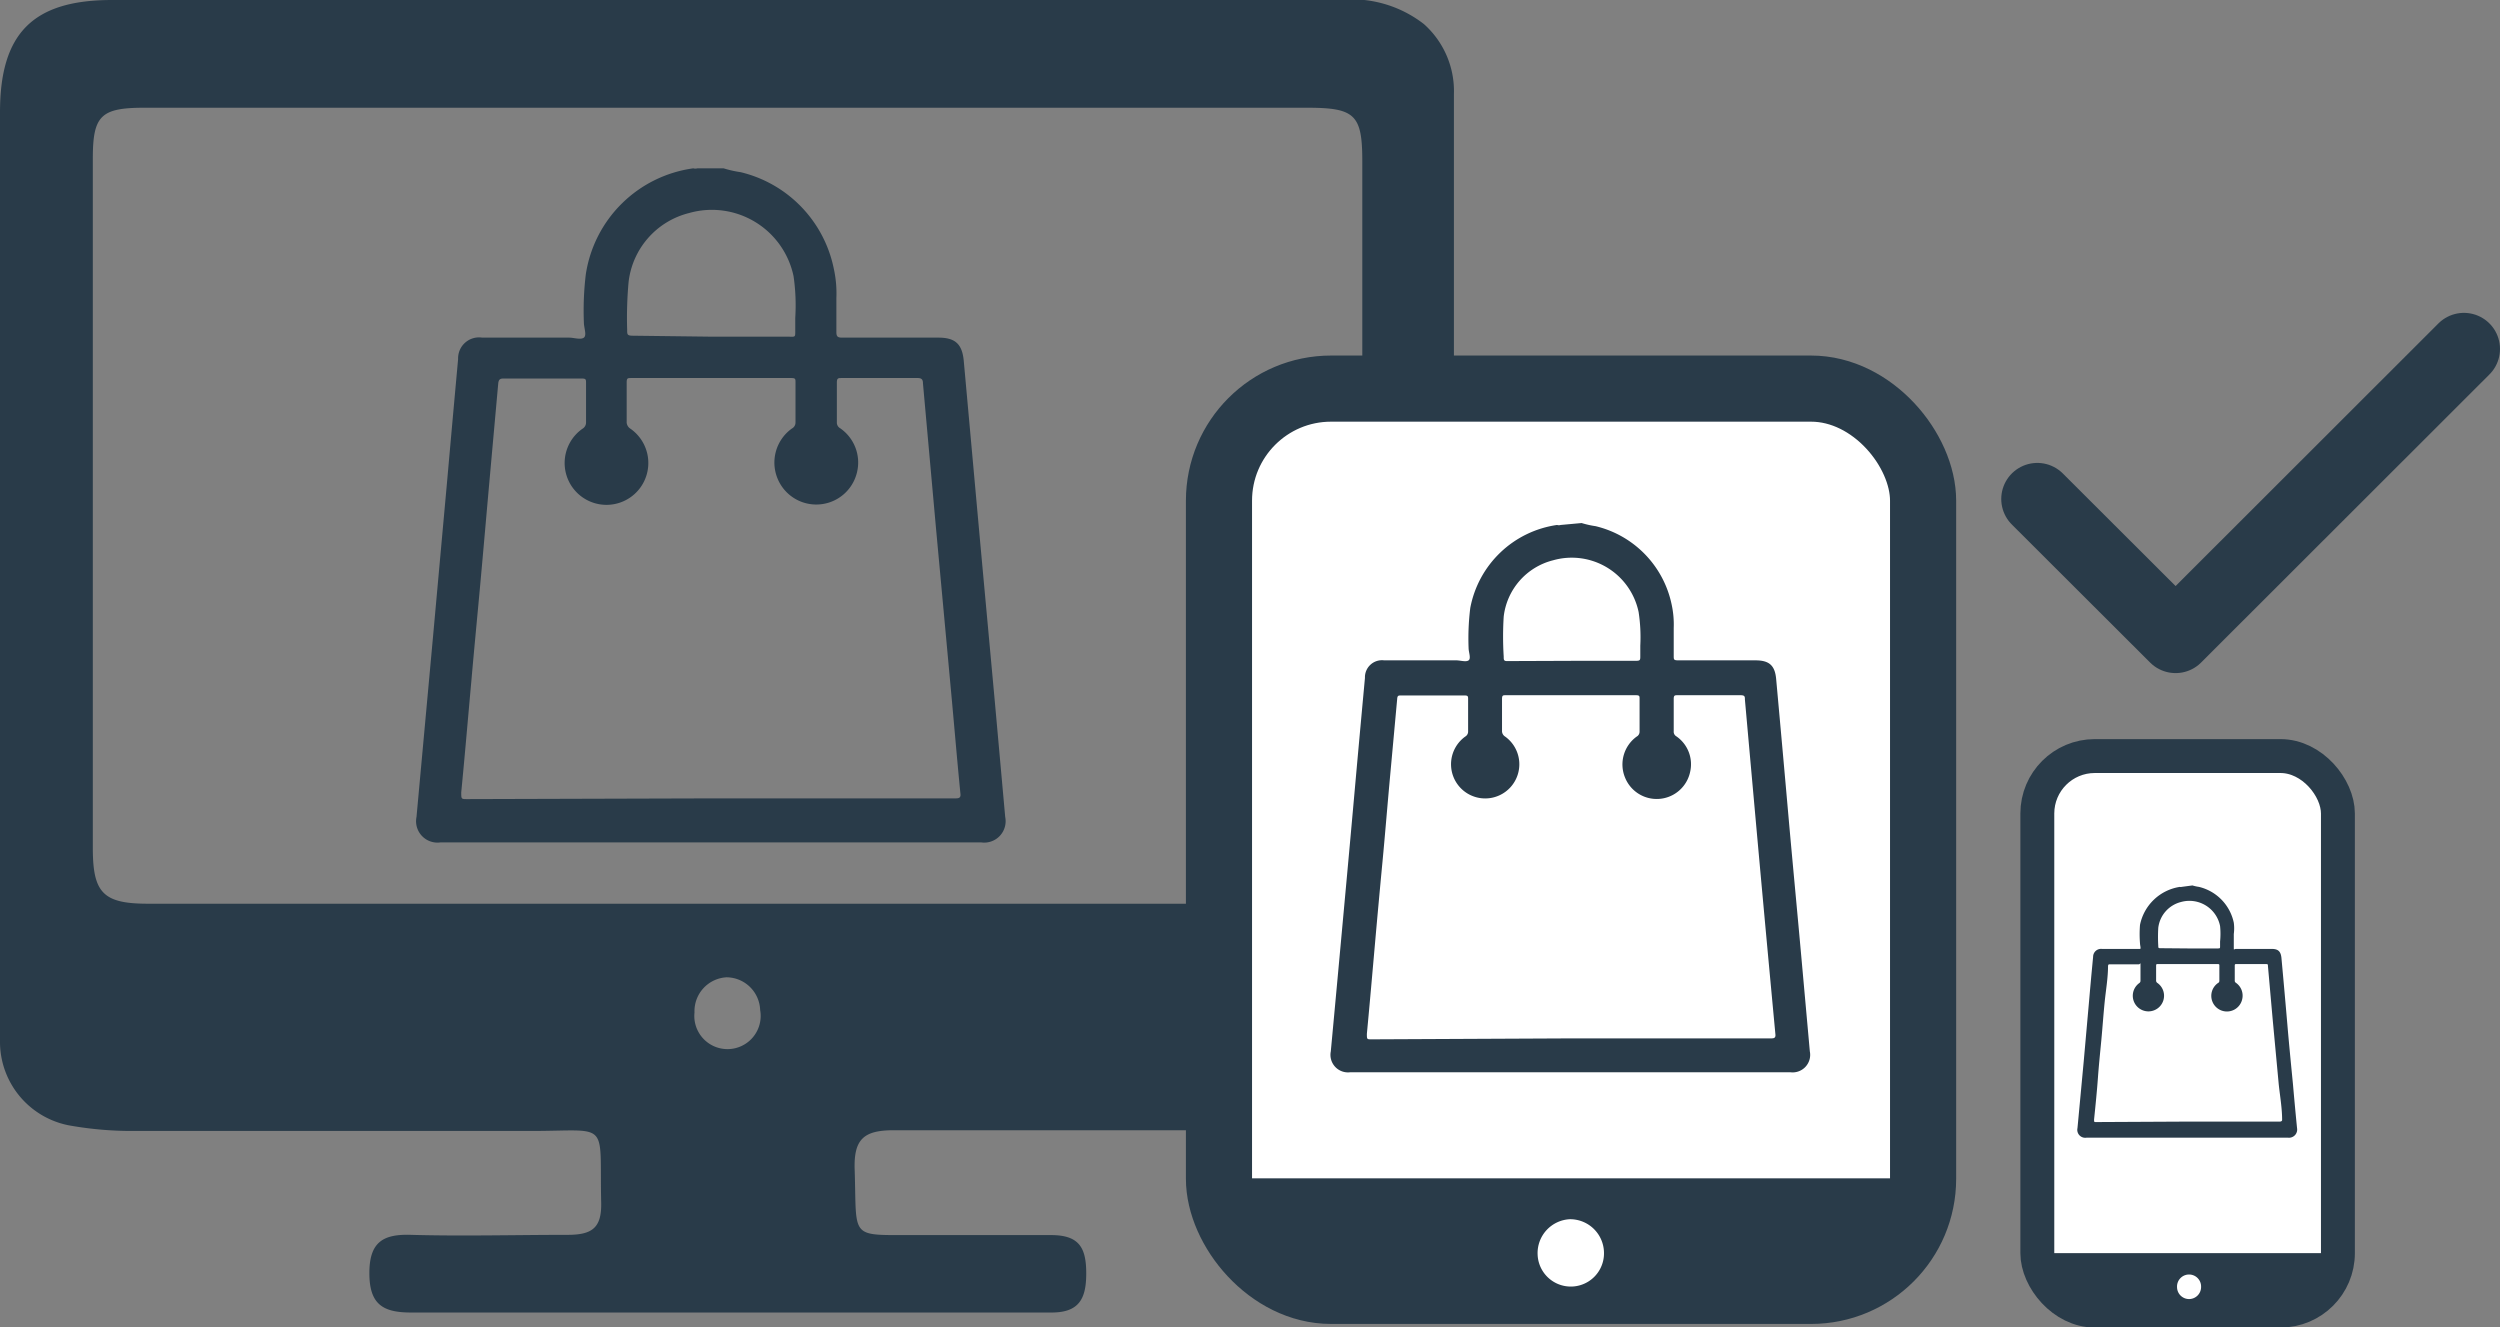
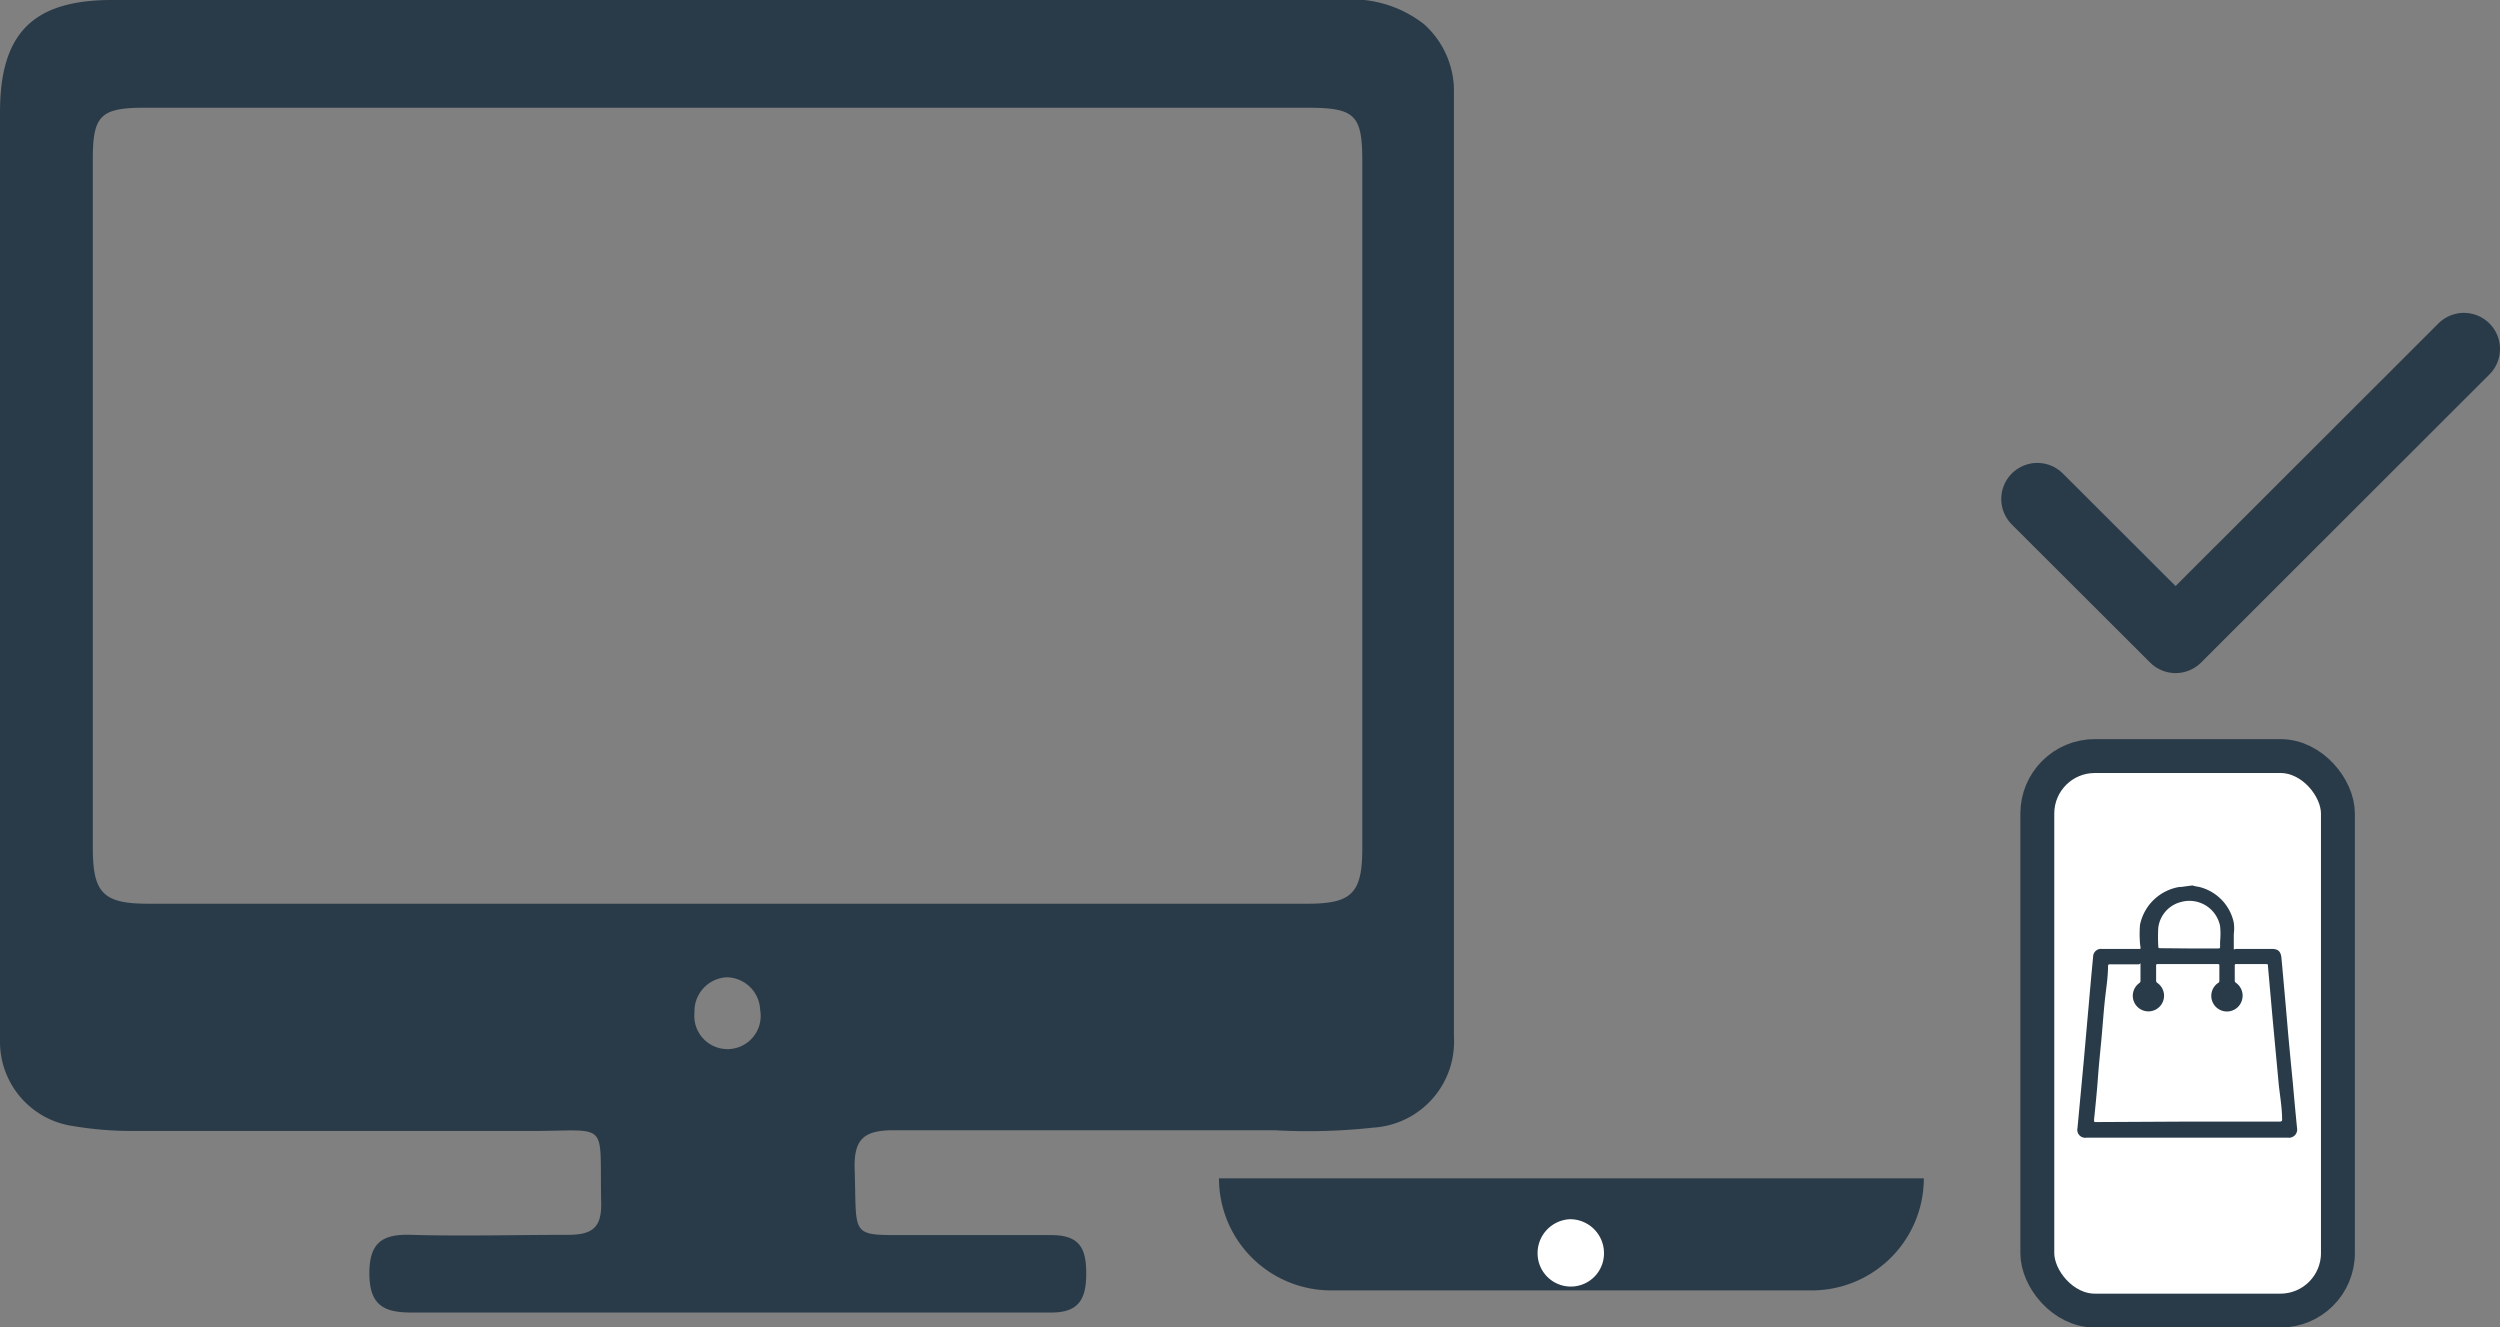
<svg xmlns="http://www.w3.org/2000/svg" viewBox="0 0 103.96 55.2">
  <rect x="0" y="0" width="103.96" height="55.2" fill="#808080" stroke="none" />
  <defs>
    <style>.cls-1{fill:#293b49;}.cls-2,.cls-3,.cls-4{fill:#fff;}.cls-2,.cls-4,.cls-5{stroke:#293b49;stroke-linecap:round;stroke-linejoin:round;}.cls-2{stroke-width:1.41px;}.cls-4{stroke-width:2.75px;}.cls-5{fill:none;stroke-width:3px;}</style>
  </defs>
  <title>responsive_icon</title>
  <g id="Capa_2" data-name="Capa 2">
    <g id="Layer_1" data-name="Layer 1">
      <g id="_2PGJOo" data-name="2PGJOo">
        <path class="cls-1" d="M30.36,0H55.68a4.9,4.9,0,0,1,3.53,1A3.73,3.73,0,0,1,60.46,3.9q0,19.6,0,39.21a3.58,3.58,0,0,1-3.34,3.78A25.08,25.08,0,0,1,53,47c-5.28,0-10.56,0-15.84,0-1.24,0-1.66.37-1.62,1.63.1,3-.27,2.71,2.72,2.73,1.82,0,3.64,0,5.45,0,1.19,0,1.46.55,1.46,1.6s-.3,1.63-1.47,1.62c-5,0-10,0-14.93,0-3.9,0-7.79,0-11.68,0-1.18,0-1.73-.35-1.73-1.64s.57-1.63,1.74-1.59c2.16.06,4.33,0,6.49,0,1,0,1.43-.26,1.41-1.32-.08-3.48.41-3-2.92-3-5.54,0-11.08,0-16.62,0A14.77,14.77,0,0,1,3,46.82,3.54,3.54,0,0,1,0,43.36c0-1.25,0-2.51,0-3.76Q0,22.14,0,4.67C0,1.39,1.36,0,4.66,0Q17.51,0,30.36,0Zm-.14,4.48H6c-1.81,0-2.14.33-2.14,2.11q0,14.34,0,28.68c0,1.86.43,2.31,2.29,2.31H54.38c1.85,0,2.27-.45,2.27-2.32q0-14.28,0-28.55c0-1.94-.3-2.23-2.29-2.23Zm0,36.16a1.41,1.41,0,0,0-1.34,1.46A1.38,1.38,0,1,0,31.61,42,1.41,1.41,0,0,0,30.19,40.64Z" />
      </g>
      <rect class="cls-2" x="84.72" y="31.44" width="12.5" height="23.06" rx="2.39" ry="2.39" />
-       <path class="cls-1" d="M97.22,52.11a2.39,2.39,0,0,1-2.39,2.39H87.11a2.39,2.39,0,0,1-2.39-2.39" />
-       <path class="cls-3" d="M91,53a.5.5,0,0,0-.47.52.49.49,0,1,0,1,0A.5.5,0,0,0,91,53Z" />
-       <rect class="cls-4" x="50.69" y="16.16" width="29.28" height="37.52" rx="4.66" ry="4.66" />
      <path class="cls-1" d="M80,49a4.66,4.66,0,0,1-4.66,4.66h-20A4.66,4.66,0,0,1,50.69,49" />
      <path class="cls-3" d="M65.28,50.7a1.41,1.41,0,0,0-1.34,1.46,1.38,1.38,0,1,0,2.76-.08A1.41,1.41,0,0,0,65.28,50.7Z" />
      <g id="dZ0IkR">
-         <path class="cls-1" d="M30.09,7a4.61,4.61,0,0,0,.71.16,5.19,5.19,0,0,1,3.87,4,4.79,4.79,0,0,1,.11,1.24c0,.47,0,.94,0,1.41,0,.19.06.23.24.23h4c.7,0,1,.26,1.06,1q.34,3.75.68,7.51c.2,2.18.4,4.35.6,6.53q.22,2.44.44,4.89a.89.89,0,0,1-1,1.06H18.32a.89.89,0,0,1-1-1.06q.34-3.71.68-7.42.3-3.31.6-6.62.22-2.48.45-5a.87.87,0,0,1,1-.89h3.61c.21,0,.49.1.62,0s0-.41,0-.63a12.57,12.57,0,0,1,.08-2A5.24,5.24,0,0,1,28.83,7,.3.3,0,0,0,29,7Zm-.53,26.2H39.71c.13,0,.25,0,.23-.18-.13-1.31-.24-2.62-.36-3.93q-.33-3.58-.66-7.15-.27-3-.54-6c0-.15-.05-.22-.22-.22H35c-.14,0-.2,0-.2.19,0,.55,0,1.1,0,1.65a.27.27,0,0,0,.14.25,1.73,1.73,0,0,1,.7,1.82,1.74,1.74,0,0,1-3.31.26,1.74,1.74,0,0,1,.6-2.07.28.28,0,0,0,.15-.25q0-.84,0-1.67c0-.14,0-.18-.18-.18H26.25c-.15,0-.19,0-.19.19q0,.8,0,1.61a.33.33,0,0,0,.16.31,1.74,1.74,0,1,1-2,0,.3.3,0,0,0,.15-.27c0-.54,0-1.09,0-1.63,0-.15,0-.19-.19-.19H20.93c-.14,0-.19.05-.21.19-.12,1.33-.24,2.66-.36,4s-.25,2.84-.38,4.27-.26,2.75-.38,4.13c-.14,1.54-.27,3.08-.42,4.62,0,.28,0,.28.25.28Zm0-19.2h3.17c.37,0,.34.06.34-.33,0-.15,0-.3,0-.45A8.43,8.43,0,0,0,33,11.49a3.47,3.47,0,0,0-4.35-2.63,3.35,3.35,0,0,0-2.51,2.86,16.4,16.4,0,0,0-.06,2c0,.19,0,.24.24.24Z" />
-       </g>
+         </g>
      <g id="dZ0IkR-2" data-name="dZ0IkR">
-         <path class="cls-1" d="M65.77,21.75a3.77,3.77,0,0,0,.58.13,4.24,4.24,0,0,1,3.16,3.24,3.92,3.92,0,0,1,.09,1c0,.38,0,.77,0,1.15,0,.16,0,.19.2.19H73c.57,0,.81.21.86.78q.28,3.07.55,6.14c.16,1.78.33,3.56.49,5.34q.18,2,.36,4a.73.73,0,0,1-.8.87H56.14a.73.73,0,0,1-.8-.87q.28-3,.56-6.07.25-2.71.49-5.41.18-2,.37-4.05a.71.71,0,0,1,.8-.73h3c.17,0,.4.08.51,0s0-.34,0-.51a10.28,10.28,0,0,1,.07-1.67,4.29,4.29,0,0,1,3.61-3.45.25.25,0,0,0,.15,0Zm-.43,21.43h8.3c.1,0,.2,0,.19-.15-.1-1.07-.2-2.14-.3-3.22Q73.26,36.89,73,34q-.22-2.45-.44-4.91c0-.12,0-.18-.18-.18H69.76c-.11,0-.16,0-.16.15,0,.45,0,.9,0,1.35a.22.22,0,0,0,.11.21,1.41,1.41,0,0,1,.57,1.49,1.42,1.42,0,0,1-2.71.21,1.43,1.43,0,0,1,.49-1.69.23.23,0,0,0,.12-.2q0-.68,0-1.37c0-.11,0-.15-.15-.15H62.62c-.12,0-.16,0-.16.16q0,.66,0,1.31a.27.27,0,0,0,.13.25,1.42,1.42,0,1,1-1.66,0,.24.24,0,0,0,.12-.22c0-.44,0-.89,0-1.33,0-.12,0-.16-.15-.16H58.27c-.12,0-.16,0-.17.15-.1,1.09-.2,2.18-.3,3.27s-.2,2.33-.31,3.49-.21,2.25-.31,3.38-.22,2.52-.34,3.78c0,.23,0,.23.2.23Zm0-15.7h2.59c.3,0,.28,0,.28-.27,0-.12,0-.24,0-.36a6.9,6.9,0,0,0-.07-1.4,2.84,2.84,0,0,0-3.56-2.15,2.74,2.74,0,0,0-2.05,2.34,13.41,13.41,0,0,0,0,1.66c0,.15,0,.2.19.19Z" />
-       </g>
+         </g>
      <g id="dZ0IkR-3" data-name="dZ0IkR">
        <path class="cls-1" d="M91.17,36.82a1.73,1.73,0,0,0,.27.06,1.94,1.94,0,0,1,1.45,1.49,1.79,1.79,0,0,1,0,.47c0,.18,0,.35,0,.53s0,.09.09.09h1.49c.26,0,.37.1.4.36q.13,1.41.25,2.81c.07.82.15,1.63.23,2.45q.08.92.17,1.83a.34.34,0,0,1-.37.4H86.76a.33.33,0,0,1-.37-.4l.26-2.78.22-2.48q.08-.93.17-1.86a.33.33,0,0,1,.37-.33h1.35c.08,0,.18,0,.23,0s0-.15,0-.23a4.71,4.71,0,0,1,0-.77,2,2,0,0,1,1.66-1.58.11.11,0,0,0,.07,0ZM91,46.64h3.81s.09,0,.09-.07c0-.49-.09-1-.14-1.47l-.25-2.68q-.1-1.12-.2-2.25c0-.06,0-.08-.08-.08H93c-.05,0-.07,0-.07.07s0,.41,0,.62a.1.1,0,0,0,.05.09.65.65,0,0,1,.26.68.65.65,0,0,1-1.24.1.65.65,0,0,1,.23-.77.1.1,0,0,0,.06-.09q0-.31,0-.63c0-.05,0-.07-.07-.07H89.73c-.05,0-.07,0-.07.07s0,.4,0,.6a.12.12,0,0,0,.06.12.65.65,0,1,1-.76,0,.11.11,0,0,0,.05-.1c0-.2,0-.41,0-.61s0-.07-.07-.07h-1.2c-.05,0-.07,0-.08.07,0,.5-.09,1-.14,1.5s-.09,1.07-.14,1.6-.1,1-.14,1.55-.1,1.15-.16,1.73c0,.11,0,.11.09.11Zm0-7.2h1.19c.14,0,.13,0,.13-.12s0-.11,0-.17a3.16,3.16,0,0,0,0-.64,1.3,1.3,0,0,0-1.63-1,1.26,1.26,0,0,0-.94,1.07,6.15,6.15,0,0,0,0,.76c0,.07,0,.09.09.09Z" />
      </g>
      <polyline class="cls-5" points="84.72 20.75 90.47 26.49 102.46 14.51" />
    </g>
  </g>
</svg>